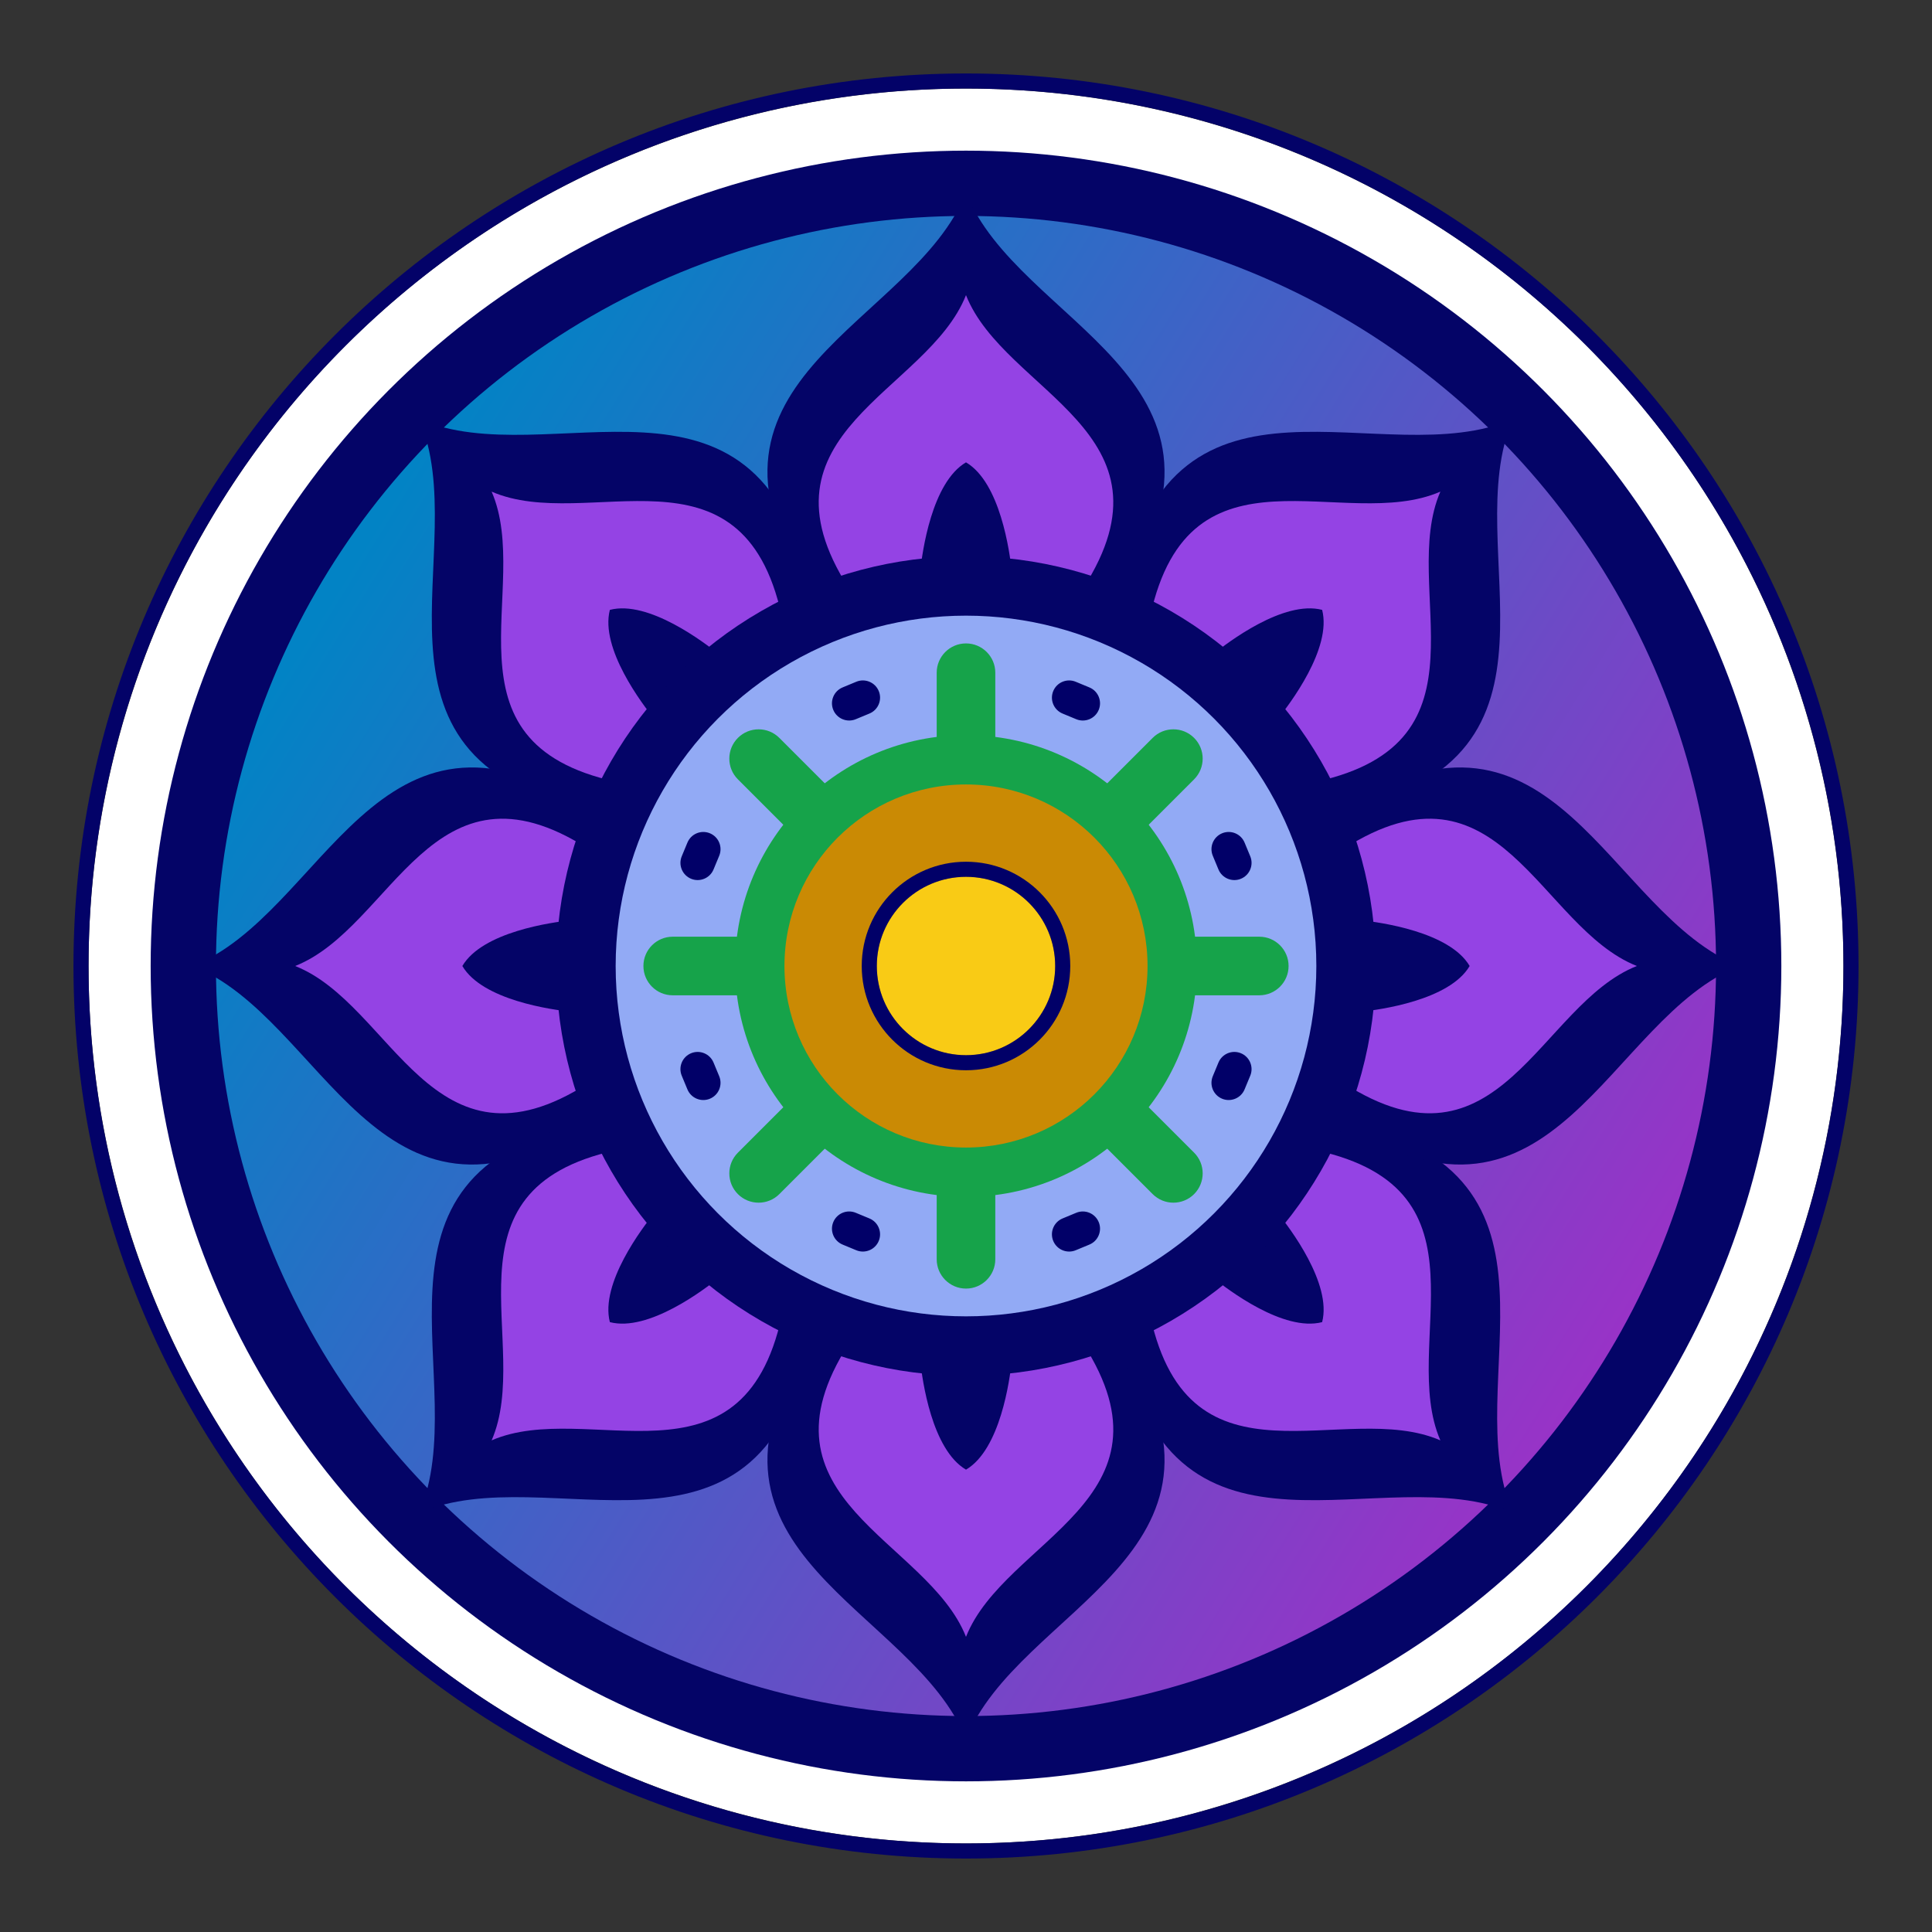
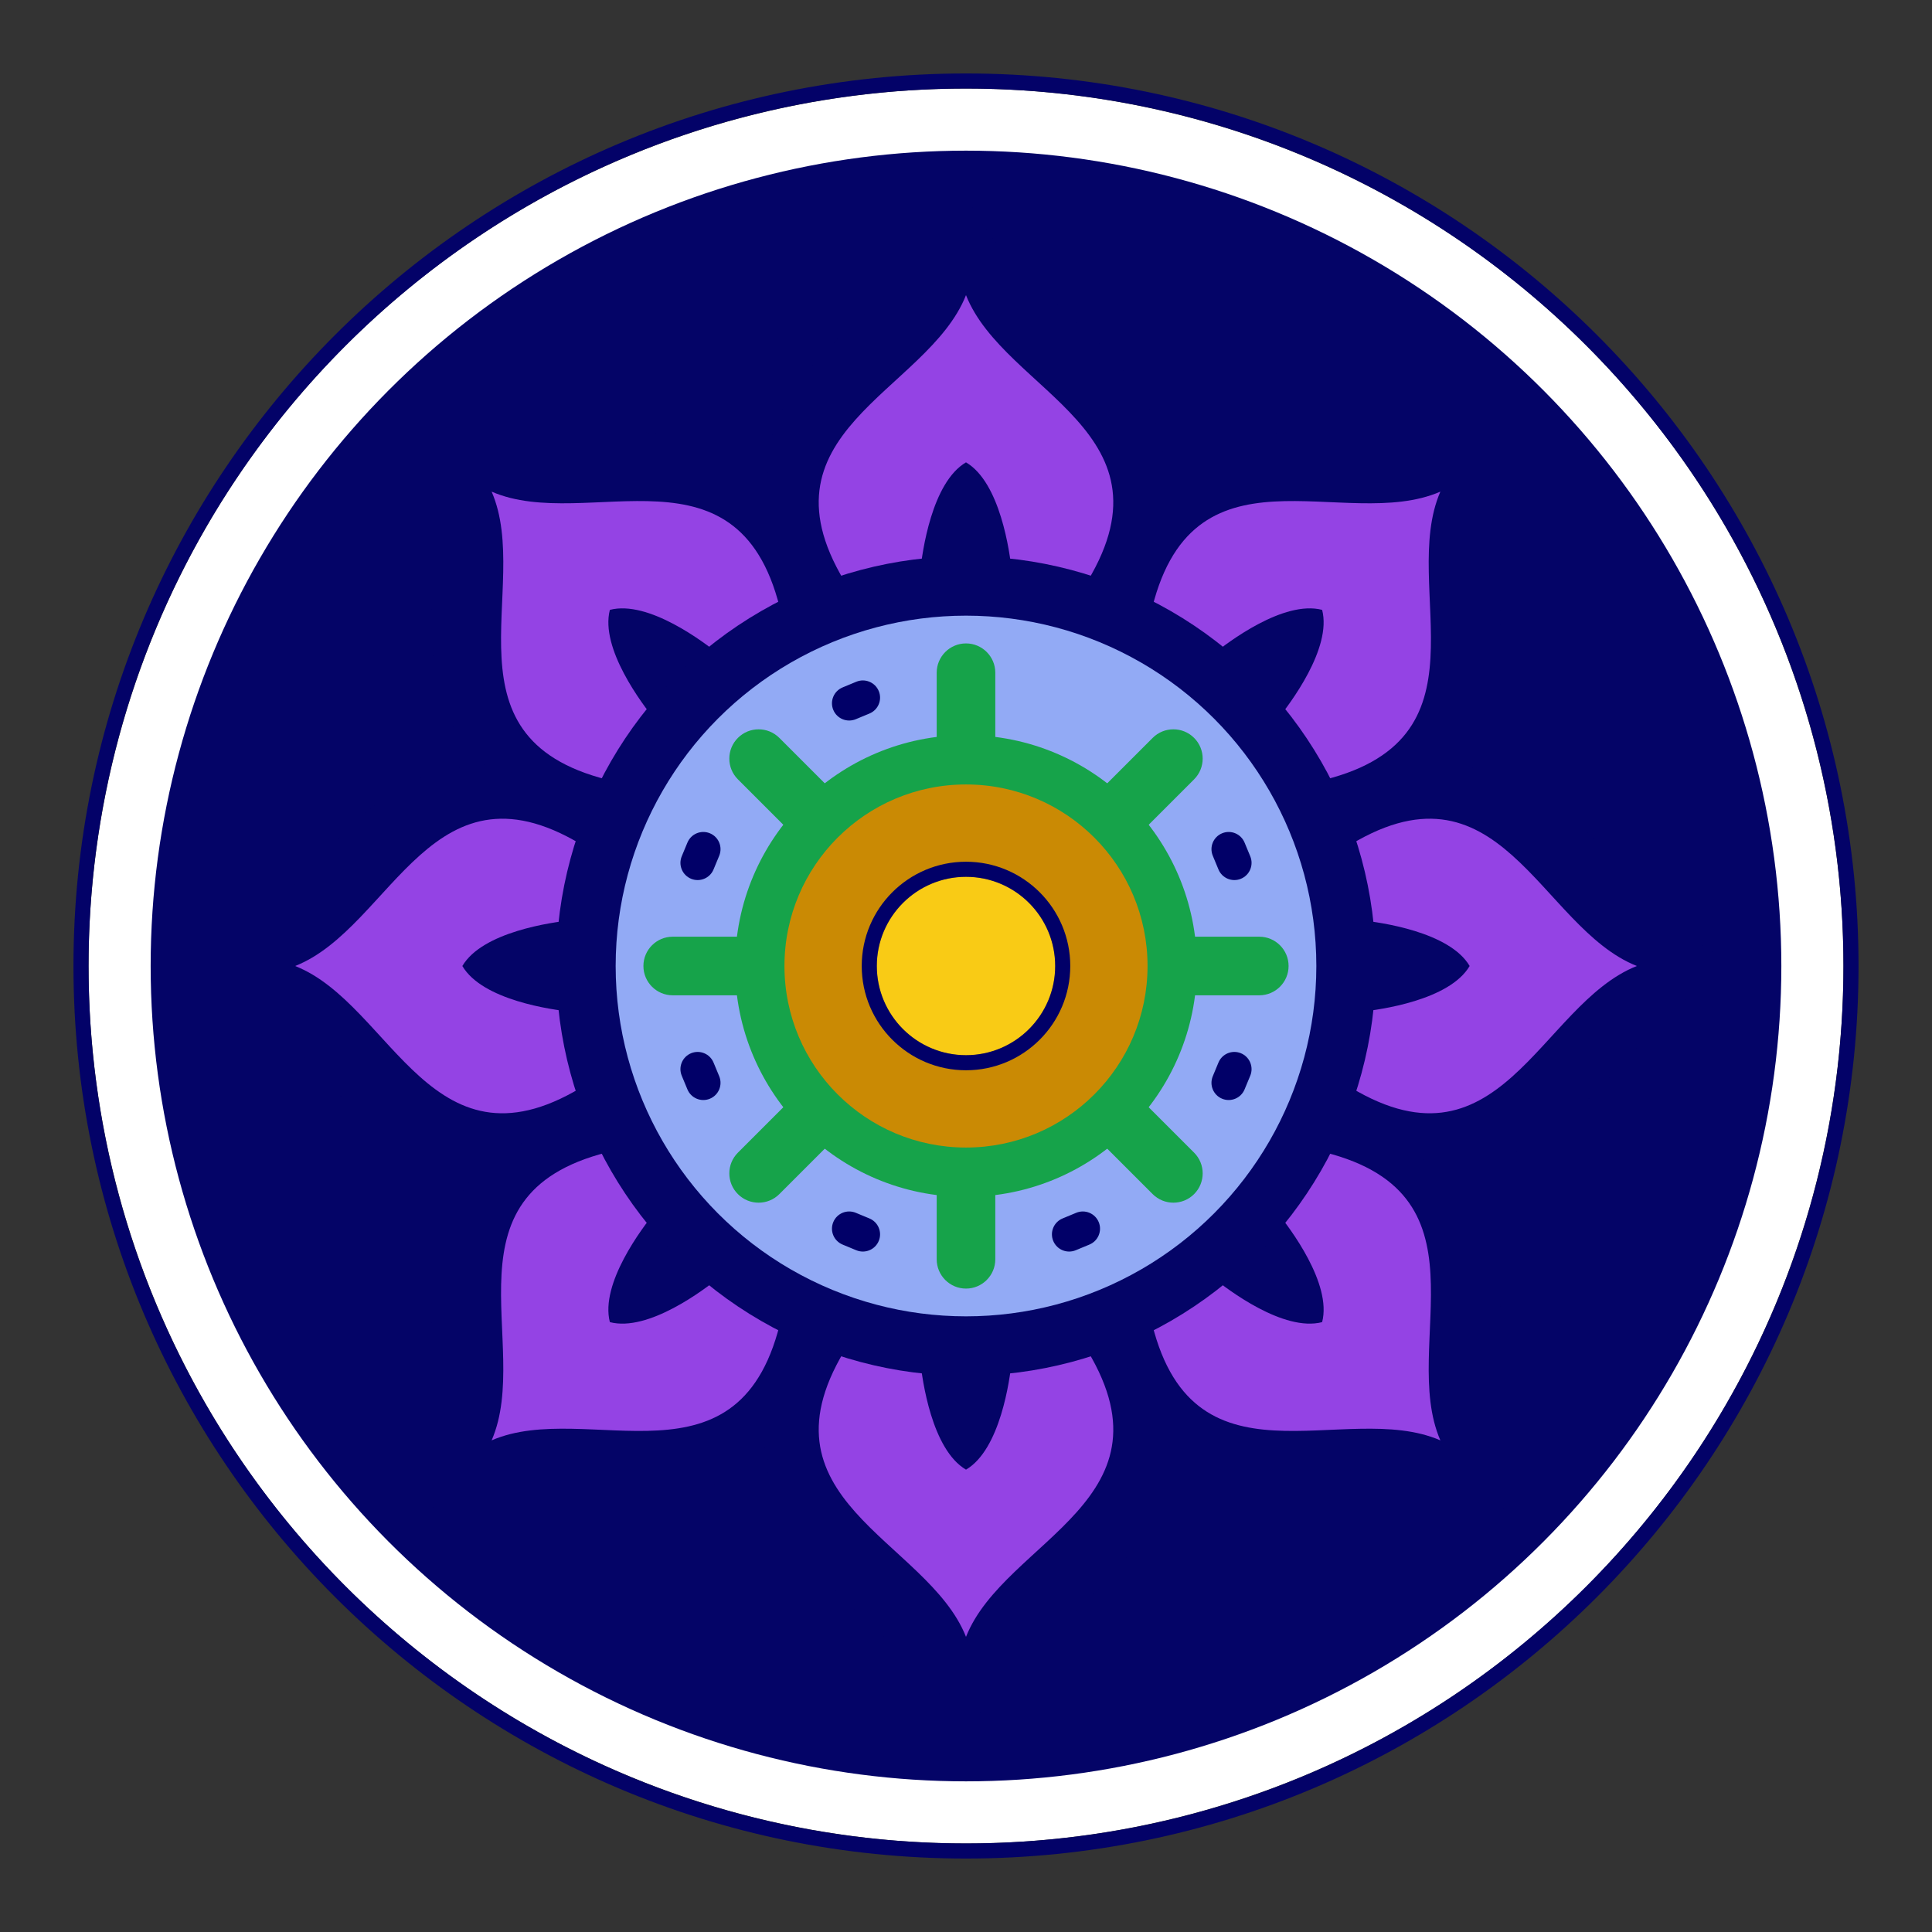
<svg xmlns="http://www.w3.org/2000/svg" width="100%" height="100%" viewBox="0 0 512 512" version="1.1" xml:space="preserve" style="fill-rule:evenodd;clip-rule:evenodd;stroke-linejoin:round;stroke-miterlimit:2;">
  <rect x="0" y="0" width="512" height="512" fill="#333333" stroke="none" />
  <g id="图层1">
    <g>
      <circle cx="256" cy="256" r="232.533" style="fill:#fff;" />
      <path d="M256,19.467c130.546,0 236.533,105.987 236.533,236.533c0,130.546 -105.987,236.533 -236.533,236.533c-130.546,0 -236.533,-105.987 -236.533,-236.533c0,-130.546 105.987,-236.533 236.533,-236.533Zm0,4c-128.339,0 -232.533,104.195 -232.533,232.533c0,128.339 104.195,232.533 232.533,232.533c128.339,0 232.533,-104.195 232.533,-232.533c0,-128.339 -104.195,-232.533 -232.533,-232.533Z" style="fill:#030268;" />
      <circle cx="256" cy="256" r="216.074" style="fill:#040467;" />
-       <circle cx="256" cy="256" r="198.772" style="fill:url(#_Linear1);" />
      <g>
        <path d="M215.429,156.307c-0.438,-0.195 -0.879,-0.398 -1.322,-0.607c-35.731,-55.707 28.121,-69.788 41.893,-104.661c13.772,34.873 77.624,48.954 41.893,104.661c-0.443,0.21 -0.884,0.412 -1.322,0.607c-12.523,-5.107 -26.221,-7.922 -40.571,-7.922c-14.35,0 -28.048,2.815 -40.571,7.922Z" style="fill:#040467;" />
        <path d="M156.818,214.194c-0.448,0.172 -0.902,0.34 -1.364,0.506c-64.656,-14.125 -29.463,-69.232 -44.384,-103.629c34.398,14.921 89.505,-20.273 103.629,44.384c-0.165,0.462 -0.334,0.916 -0.506,1.364c-12.467,5.244 -24.143,12.939 -34.29,23.086c-10.147,10.147 -17.843,21.823 -23.086,34.29Z" style="fill:#040467;" />
        <path d="M156.307,296.571c-0.195,0.438 -0.398,0.879 -0.607,1.322c-55.707,35.731 -69.788,-28.121 -104.661,-41.893c34.873,-13.772 48.954,-77.624 104.661,-41.893c0.21,0.443 0.412,0.884 0.607,1.322c-5.107,12.523 -7.922,26.221 -7.922,40.571c0,14.35 2.815,28.048 7.922,40.571Z" style="fill:#040467;" />
        <path d="M214.194,355.182c0.172,0.448 0.34,0.902 0.506,1.364c-14.125,64.656 -69.232,29.463 -103.629,44.384c14.921,-34.398 -20.273,-89.505 44.384,-103.629c0.462,0.165 0.916,0.334 1.364,0.506c5.244,12.467 12.939,24.143 23.086,34.29c10.147,10.147 21.823,17.843 34.29,23.086Z" style="fill:#040467;" />
        <path d="M296.571,355.693c0.438,0.195 0.879,0.398 1.322,0.607c35.731,55.707 -28.121,69.788 -41.893,104.661c-13.772,-34.873 -77.624,-48.954 -41.893,-104.661c0.443,-0.21 0.884,-0.412 1.322,-0.607c12.523,5.107 26.221,7.922 40.571,7.922c14.35,0 28.048,-2.815 40.571,-7.922Z" style="fill:#040467;" />
        <path d="M355.182,297.806c0.448,-0.172 0.902,-0.34 1.364,-0.506c64.656,14.125 29.463,69.232 44.384,103.629c-34.398,-14.921 -89.505,20.273 -103.629,-44.384c0.165,-0.462 0.334,-0.916 0.506,-1.364c12.467,-5.244 24.143,-12.939 34.29,-23.086c10.147,-10.147 17.843,-21.823 23.086,-34.29Z" style="fill:#040467;" />
        <path d="M355.693,215.429c0.195,-0.438 0.398,-0.879 0.607,-1.322c55.707,-35.731 69.788,28.121 104.661,41.893c-34.873,13.772 -48.954,77.624 -104.661,41.893c-0.21,-0.443 -0.412,-0.884 -0.607,-1.322c5.107,-12.523 7.922,-26.221 7.922,-40.571c0,-14.35 -2.815,-28.048 -7.922,-40.571Z" style="fill:#040467;" />
        <path d="M297.806,156.818c-0.172,-0.448 -0.34,-0.902 -0.506,-1.364c14.125,-64.656 69.232,-29.463 103.629,-44.384c-14.921,34.398 20.273,89.505 -44.384,103.629c-0.462,-0.165 -0.916,-0.334 -1.364,-0.506c-5.244,-12.467 -12.939,-24.143 -23.086,-34.29c-10.147,-10.147 -21.823,-17.843 -34.29,-23.086Z" style="fill:#040467;" />
      </g>
      <path d="M243.878,151.346c-6.259,0.955 -12.281,2.638 -17.975,4.961c-0.325,-0.145 -0.652,-0.295 -0.981,-0.45c-26.506,-41.324 20.861,-51.77 31.077,-77.64c10.217,25.87 57.583,36.315 31.077,77.64c-0.329,0.155 -0.656,0.306 -0.981,0.45c-5.694,-2.322 -11.715,-4.005 -17.975,-4.961c-0.517,-4.97 -3.026,-23.471 -12.122,-28.818c-9.096,5.346 -11.605,23.847 -12.122,28.818Z" style="fill:#9443e4;" />
      <path d="M173.427,190.57c-3.751,5.102 -6.818,10.549 -9.202,16.218c-0.332,0.127 -0.669,0.252 -1.012,0.375c-47.963,-10.478 -21.856,-51.358 -32.925,-76.874c25.517,11.068 66.396,-15.039 76.874,32.925c-0.123,0.343 -0.248,0.68 -0.375,1.012c-5.668,2.384 -11.116,5.452 -16.218,9.202c-3.88,-3.149 -18.736,-14.457 -28.949,-11.806c-2.651,10.212 8.657,25.069 11.806,28.949Z" style="fill:#9443e4;" />
      <path d="M151.346,268.122c0.955,6.259 2.638,12.281 4.961,17.975c-0.145,0.325 -0.295,0.652 -0.45,0.981c-41.324,26.506 -51.77,-20.861 -77.64,-31.077c25.87,-10.217 36.315,-57.583 77.64,-31.077c0.155,0.329 0.306,0.656 0.45,0.981c-2.322,5.694 -4.005,11.715 -4.961,17.975c-4.97,0.517 -23.471,3.026 -28.818,12.122c5.346,9.096 23.847,11.605 28.818,12.122Z" style="fill:#9443e4;" />
      <path d="M190.57,338.573c5.102,3.751 10.549,6.818 16.218,9.202c0.127,0.332 0.252,0.669 0.375,1.012c-10.478,47.963 -51.358,21.856 -76.874,32.925c11.068,-25.517 -15.039,-66.396 32.925,-76.874c0.343,0.123 0.68,0.248 1.012,0.375c2.384,5.668 5.452,11.116 9.202,16.218c-3.149,3.88 -14.457,18.736 -11.806,28.949c10.212,2.651 25.069,-8.657 28.949,-11.806Z" style="fill:#9443e4;" />
      <path d="M268.122,360.654c6.259,-0.955 12.281,-2.638 17.975,-4.961c0.325,0.145 0.652,0.295 0.981,0.45c26.506,41.324 -20.861,51.77 -31.077,77.64c-10.217,-25.87 -57.583,-36.315 -31.077,-77.64c0.329,-0.155 0.656,-0.306 0.981,-0.45c5.694,2.322 11.715,4.005 17.975,4.961c0.517,4.97 3.026,23.471 12.122,28.818c9.096,-5.346 11.605,-23.847 12.122,-28.818Z" style="fill:#9443e4;" />
      <path d="M338.573,321.43c3.751,-5.102 6.818,-10.549 9.202,-16.218c0.332,-0.127 0.669,-0.252 1.012,-0.375c47.963,10.478 21.856,51.358 32.925,76.874c-25.517,-11.068 -66.396,15.039 -76.874,-32.925c0.123,-0.343 0.248,-0.68 0.375,-1.012c5.668,-2.384 11.116,-5.452 16.218,-9.202c3.88,3.149 18.736,14.457 28.949,11.806c2.651,-10.212 -8.657,-25.069 -11.806,-28.949Z" style="fill:#9443e4;" />
      <path d="M360.654,243.878c-0.955,-6.259 -2.638,-12.281 -4.961,-17.975c0.145,-0.325 0.295,-0.652 0.45,-0.981c41.324,-26.506 51.77,20.861 77.64,31.077c-25.87,10.217 -36.315,57.583 -77.64,31.077c-0.155,-0.329 -0.306,-0.656 -0.45,-0.981c2.322,-5.694 4.005,-11.715 4.961,-17.975c4.97,-0.517 23.471,-3.026 28.818,-12.122c-5.346,-9.096 -23.847,-11.605 -28.818,-12.122Z" style="fill:#9443e4;" />
      <path d="M321.43,173.427c-5.102,-3.751 -10.549,-6.818 -16.218,-9.202c-0.127,-0.332 -0.252,-0.669 -0.375,-1.012c10.478,-47.963 51.358,-21.856 76.874,-32.925c-11.068,25.517 15.039,66.396 -32.925,76.874c-0.343,-0.123 -0.68,-0.248 -1.012,-0.375c-2.384,-5.668 -5.452,-11.116 -9.202,-16.218c3.149,-3.88 14.457,-18.736 11.806,-28.949c-10.212,-2.651 -25.069,8.657 -28.949,11.806Z" style="fill:#9443e4;" />
      <circle cx="256" cy="256" r="108.6" style="fill:#040467;" />
      <circle cx="256" cy="256" r="92.844" style="fill:#92aaf5;" />
      <g>
        <circle cx="256" cy="256" r="61.193" style="fill:#16a34a;" />
        <path d="M263.765,178.277l0,18.231c0,4.286 -3.479,7.765 -7.765,7.765c-4.286,0 -7.765,-3.479 -7.765,-7.765l0,-18.231c0,-4.286 3.479,-7.765 7.765,-7.765c4.286,0 7.765,3.479 7.765,7.765Z" style="fill:#16a34a;" />
        <path d="M206.532,195.55l12.891,12.891c3.03,3.03 3.03,7.951 0,10.982c-3.03,3.03 -7.951,3.03 -10.982,-0l-12.891,-12.891c-3.03,-3.03 -3.03,-7.951 -0,-10.982c3.03,-3.03 7.951,-3.03 10.982,0Z" style="fill:#16a34a;" />
        <path d="M178.277,248.235l18.231,0c4.286,0 7.765,3.479 7.765,7.765c0,4.286 -3.479,7.765 -7.765,7.765l-18.231,0c-4.286,0 -7.765,-3.479 -7.765,-7.765c0,-4.286 3.479,-7.765 7.765,-7.765Z" style="fill:#16a34a;" />
        <path d="M195.55,305.468l12.891,-12.891c3.03,-3.03 7.951,-3.03 10.982,-0c3.03,3.03 3.03,7.951 -0,10.982l-12.891,12.891c-3.03,3.03 -7.951,3.03 -10.982,0c-3.03,-3.03 -3.03,-7.951 0,-10.982Z" style="fill:#16a34a;" />
        <path d="M248.235,333.723l0,-18.231c0,-4.286 3.479,-7.765 7.765,-7.765c4.286,0 7.765,3.479 7.765,7.765l0,18.231c0,4.286 -3.479,7.765 -7.765,7.765c-4.286,0 -7.765,-3.479 -7.765,-7.765Z" style="fill:#16a34a;" />
        <path d="M305.468,316.45l-12.891,-12.891c-3.03,-3.03 -3.03,-7.951 -0,-10.982c3.03,-3.03 7.951,-3.03 10.982,0l12.891,12.891c3.03,3.03 3.03,7.951 0,10.982c-3.03,3.03 -7.951,3.03 -10.982,-0Z" style="fill:#16a34a;" />
        <path d="M333.723,263.765l-18.231,0c-4.286,0 -7.765,-3.479 -7.765,-7.765c0,-4.286 3.479,-7.765 7.765,-7.765l18.231,0c4.286,0 7.765,3.479 7.765,7.765c0,4.286 -3.479,7.765 -7.765,7.765Z" style="fill:#16a34a;" />
        <path d="M316.45,206.532l-12.891,12.891c-3.03,3.03 -7.951,3.03 -10.982,0c-3.03,-3.03 -3.03,-7.951 0,-10.982l12.891,-12.891c3.03,-3.03 7.951,-3.03 10.982,-0c3.03,3.03 3.03,7.951 -0,10.982Z" style="fill:#16a34a;" />
      </g>
      <circle cx="256" cy="256" r="48.11" style="fill:#ca8a04;" />
      <circle cx="256" cy="256" r="23.633" style="fill:#f9cb15;" />
      <path d="M256,228.367c15.251,0 27.633,12.382 27.633,27.633c0,15.251 -12.382,27.633 -27.633,27.633c-15.251,0 -27.633,-12.382 -27.633,-27.633c0,-15.251 12.382,-27.633 27.633,-27.633Zm0,4c-13.043,0 -23.633,10.59 -23.633,23.633c0,13.043 10.59,23.633 23.633,23.633c13.043,0 23.633,-10.59 23.633,-23.633c0,-13.043 -10.59,-23.633 -23.633,-23.633Z" style="fill:#010068;" />
      <path d="M232.88,183.139c0.963,2.325 -0.143,4.994 -2.468,5.957l-3.627,1.503c-2.325,0.963 -4.994,-0.143 -5.957,-2.468c-0.963,-2.325 0.143,-4.994 2.468,-5.957l3.627,-1.503c2.325,-0.963 4.994,0.143 5.957,2.468Z" style="fill:#010068;" />
      <path d="M188.132,220.828c2.325,0.963 3.431,3.632 2.468,5.957l-1.503,3.627c-0.963,2.325 -3.632,3.431 -5.957,2.468c-2.325,-0.963 -3.431,-3.632 -2.468,-5.957l1.503,-3.627c0.963,-2.325 3.632,-3.431 5.957,-2.468Z" style="fill:#010068;" />
      <path d="M183.139,279.12c2.325,-0.963 4.994,0.143 5.957,2.468l1.503,3.627c0.963,2.325 -0.143,4.994 -2.468,5.957c-2.325,0.963 -4.994,-0.143 -5.957,-2.468l-1.503,-3.627c-0.963,-2.325 0.143,-4.994 2.468,-5.957Z" style="fill:#010068;" />
      <path d="M220.828,323.868c0.963,-2.325 3.632,-3.431 5.957,-2.468l3.627,1.503c2.325,0.963 3.431,3.632 2.468,5.957c-0.963,2.325 -3.632,3.431 -5.957,2.468l-3.627,-1.503c-2.325,-0.963 -3.431,-3.632 -2.468,-5.957Z" style="fill:#010068;" />
      <path d="M279.12,328.861c-0.963,-2.325 0.143,-4.994 2.468,-5.957l3.627,-1.503c2.325,-0.963 4.994,0.143 5.957,2.468c0.963,2.325 -0.143,4.994 -2.468,5.957l-3.627,1.503c-2.325,0.963 -4.994,-0.143 -5.957,-2.468Z" style="fill:#010068;" />
      <path d="M323.868,291.172c-2.325,-0.963 -3.431,-3.632 -2.468,-5.957l1.503,-3.627c0.963,-2.325 3.632,-3.431 5.957,-2.468c2.325,0.963 3.431,3.632 2.468,5.957l-1.503,3.627c-0.963,2.325 -3.632,3.431 -5.957,2.468Z" style="fill:#010068;" />
      <path d="M328.861,232.88c-2.325,0.963 -4.994,-0.143 -5.957,-2.468l-1.503,-3.627c-0.963,-2.325 0.143,-4.994 2.468,-5.957c2.325,-0.963 4.994,0.143 5.957,2.468l1.503,3.627c0.963,2.325 -0.143,4.994 -2.468,5.957Z" style="fill:#010068;" />
-       <path d="M291.172,188.132c-0.963,2.325 -3.632,3.431 -5.957,2.468l-3.627,-1.503c-2.325,-0.963 -3.431,-3.632 -2.468,-5.957c0.963,-2.325 3.632,-3.431 5.957,-2.468l3.627,1.503c2.325,0.963 3.431,3.632 2.468,5.957Z" style="fill:#010068;" />
    </g>
  </g>
  <defs>
    <linearGradient id="_Linear1" x1="0" y1="0" x2="1" y2="0" gradientUnits="userSpaceOnUse" gradientTransform="matrix(337.872,204.449,-204.449,337.872,87.727,156.307)">
      <stop offset="0" style="stop-color:#0283c5;stop-opacity:1" />
      <stop offset="1" style="stop-color:#9833c7;stop-opacity:1" />
    </linearGradient>
  </defs>
</svg>